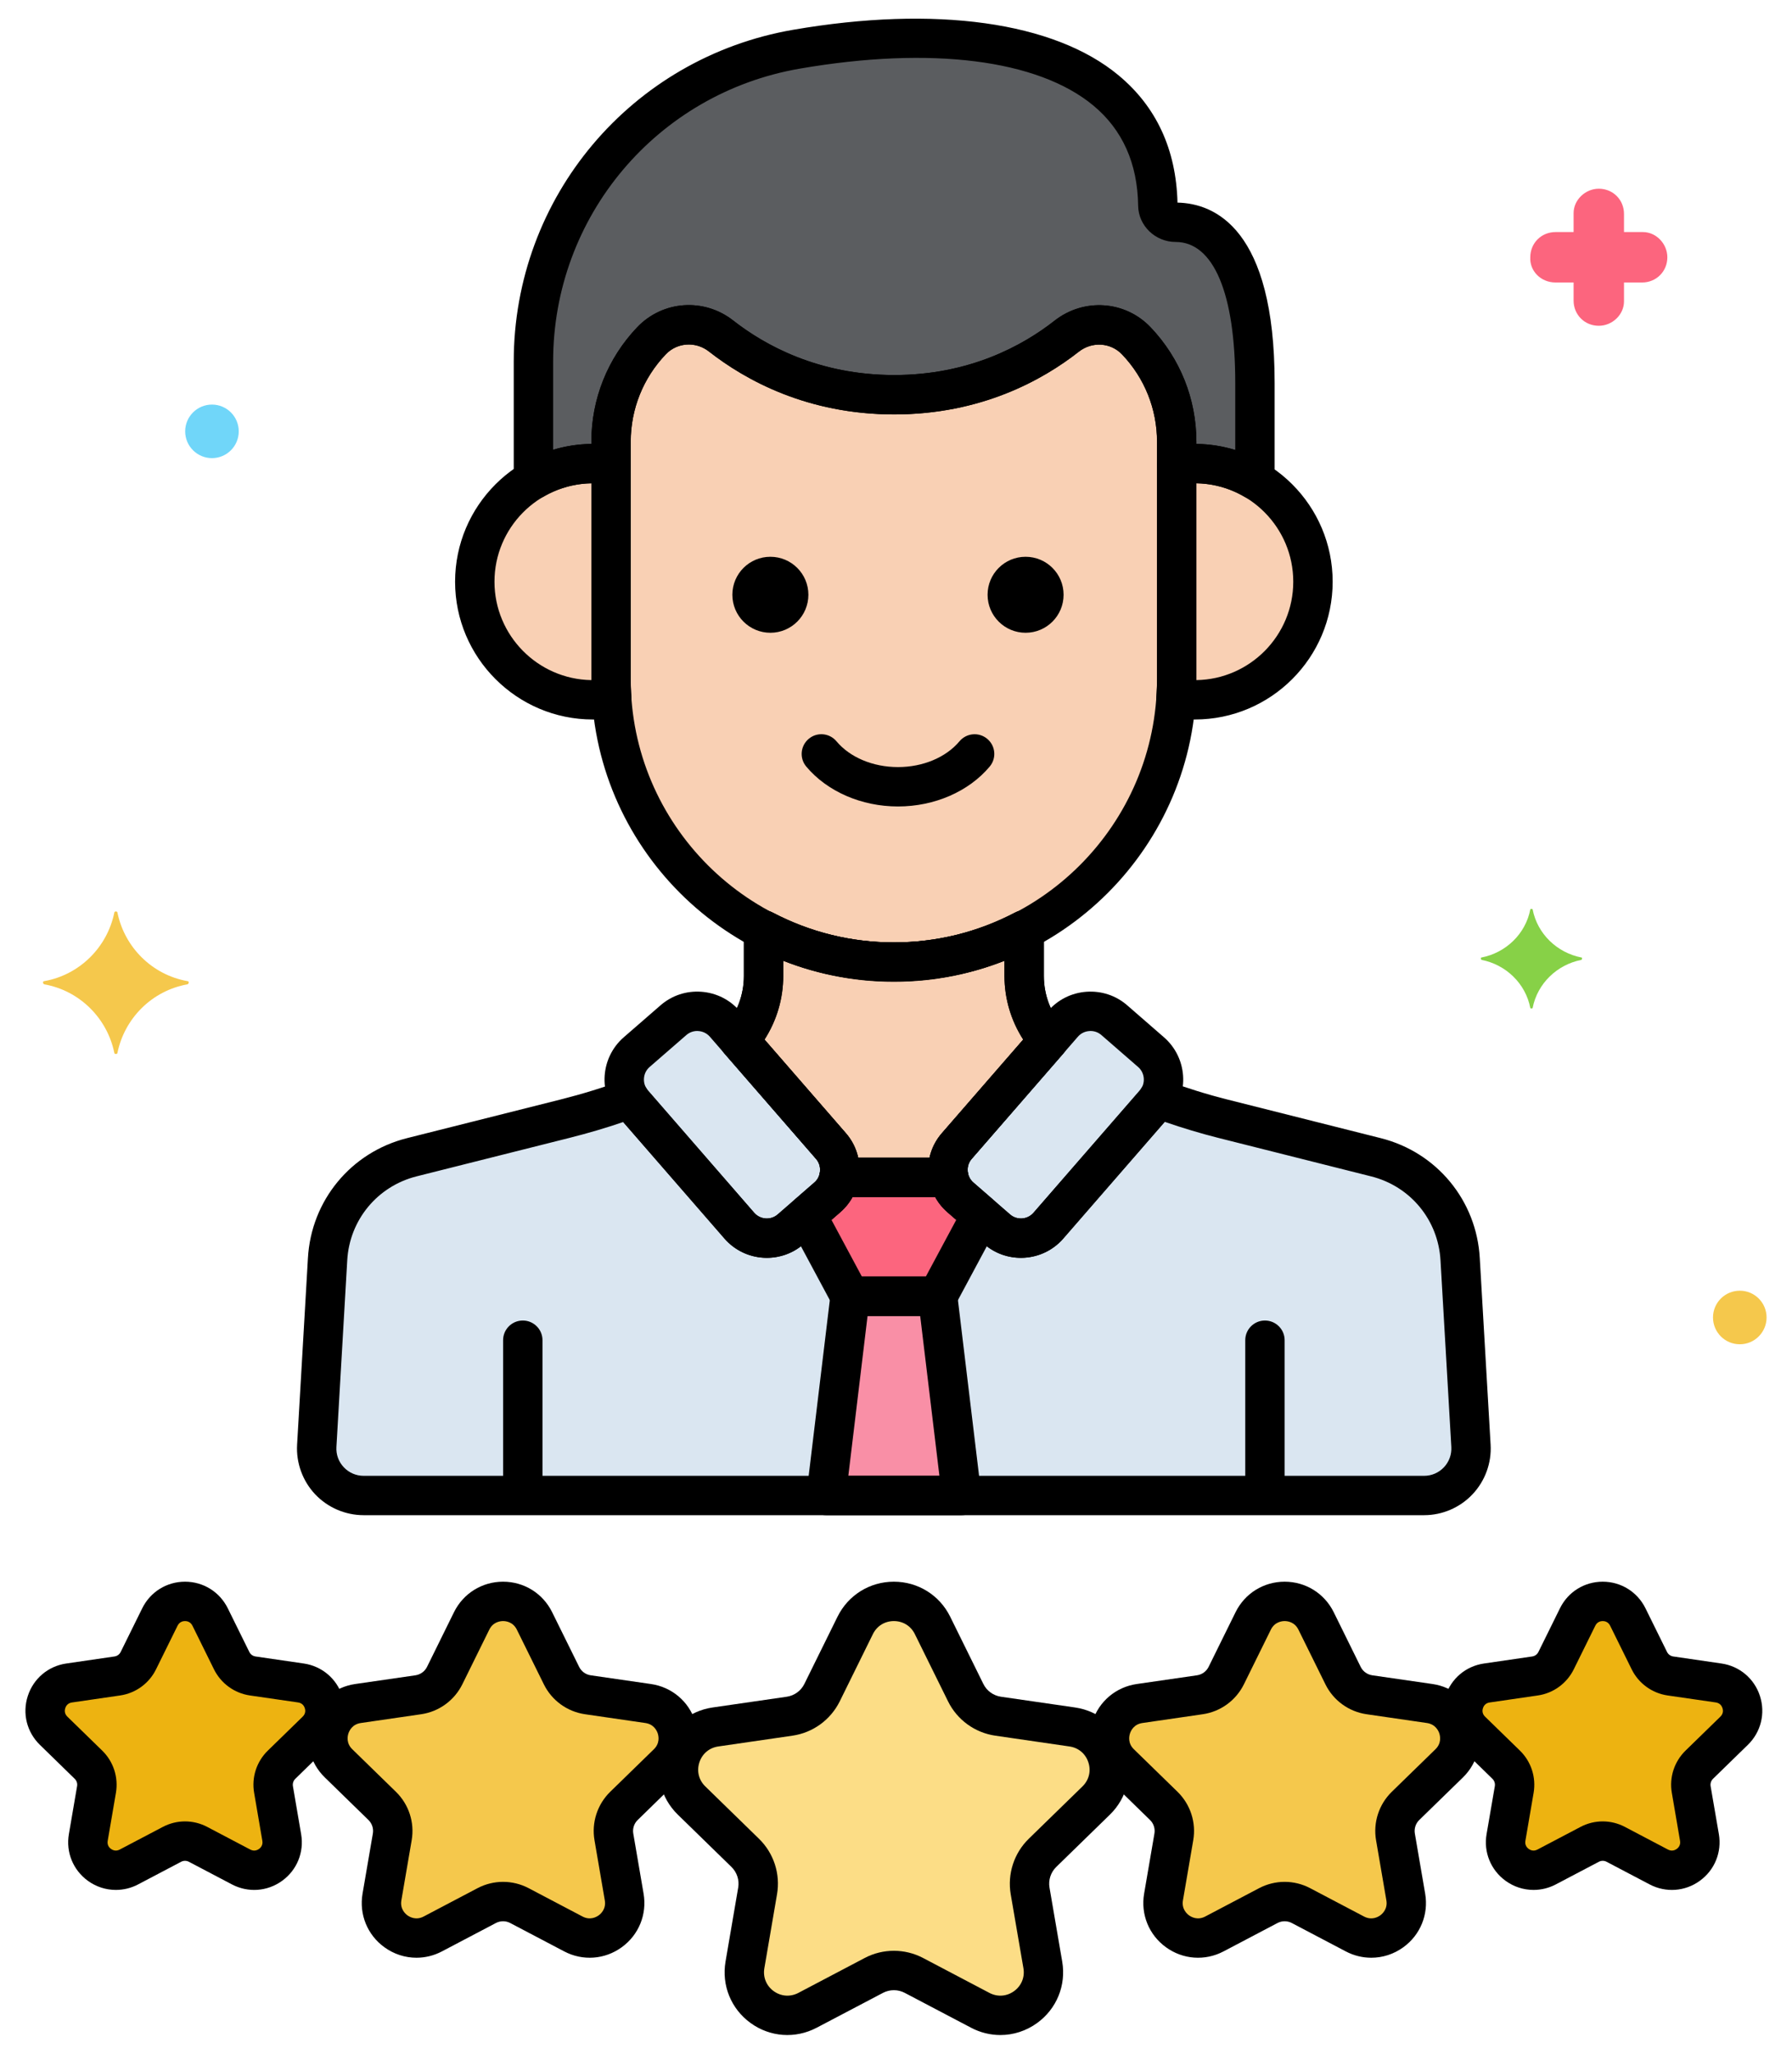
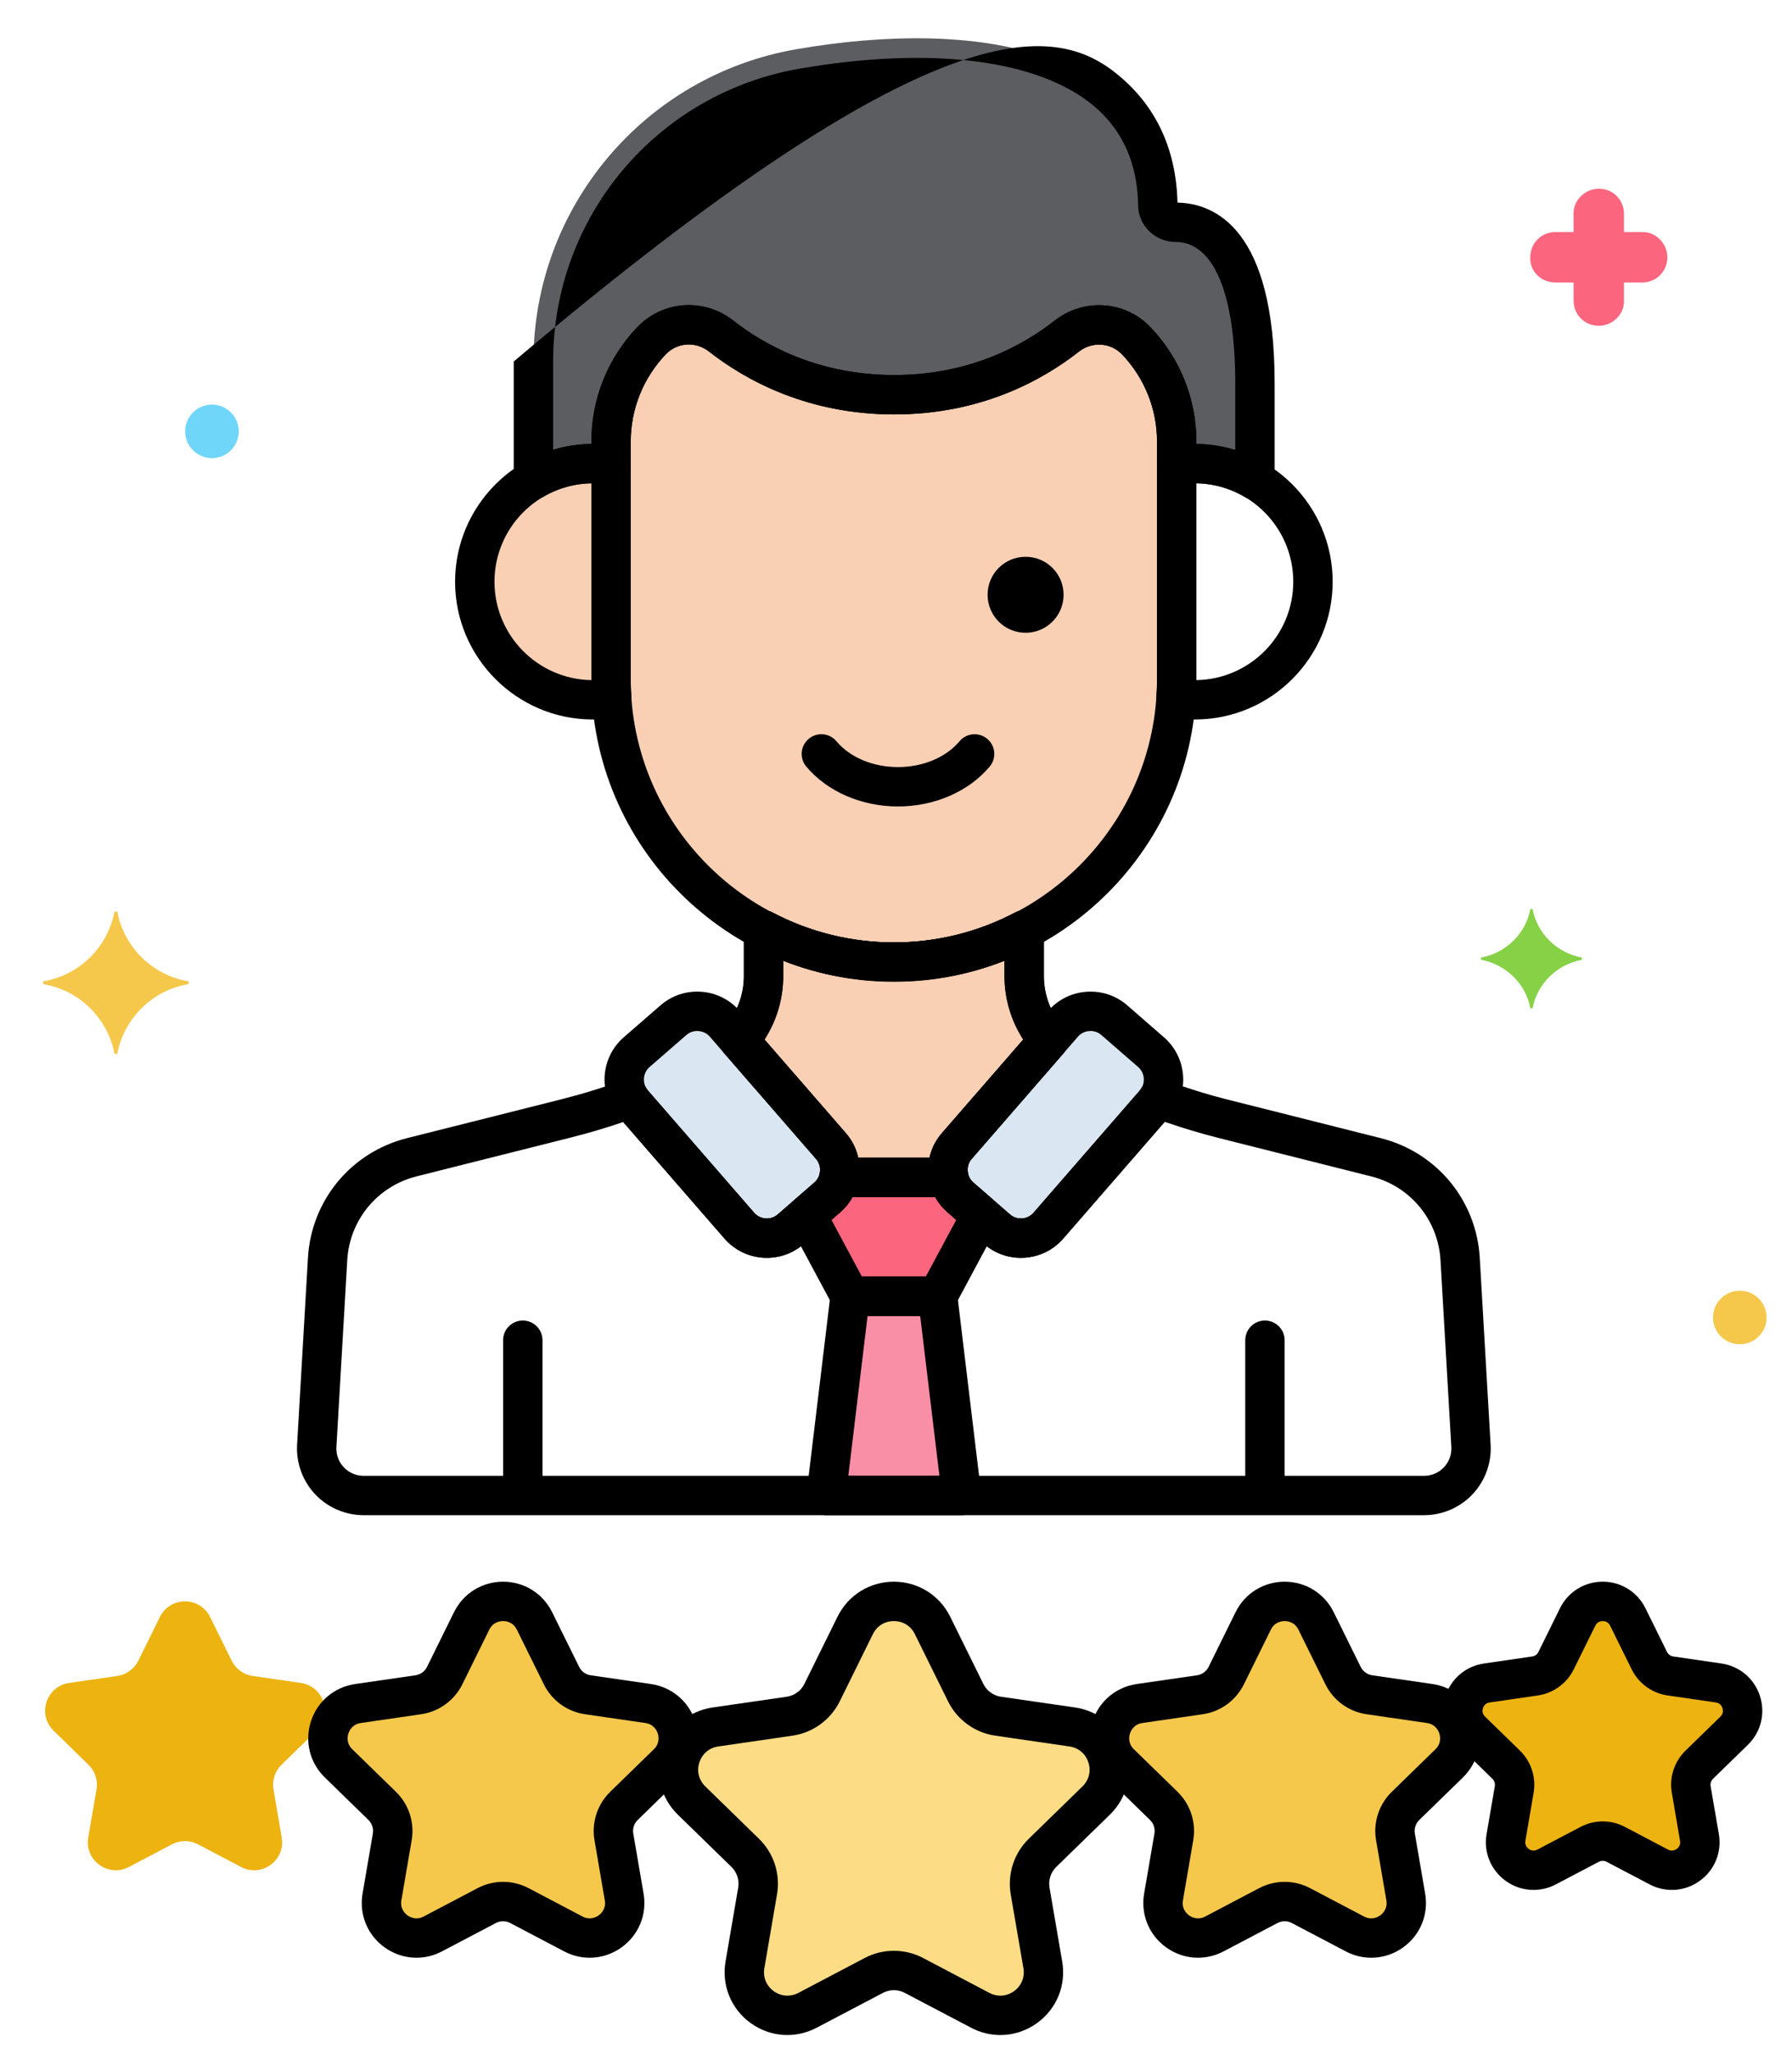
<svg xmlns="http://www.w3.org/2000/svg" width="48" height="55" viewBox="0 0 48 55" fill="none">
  <path d="M22.258 30.692L19.412 27.418C19.06 27.014 18.442 26.97 18.038 27.322L17.054 28.177C16.65 28.529 16.607 29.147 16.958 29.551L19.804 32.825C20.155 33.229 20.774 33.272 21.178 32.921L22.162 32.065C22.566 31.714 22.609 31.096 22.258 30.692Z" fill="#DAE6F1" />
  <path d="M30.832 28.177L29.848 27.322C29.444 26.97 28.825 27.013 28.474 27.418L25.628 30.691C25.276 31.096 25.32 31.714 25.724 32.065L26.708 32.92C27.112 33.272 27.73 33.229 28.081 32.825L30.927 29.551C31.279 29.146 31.236 28.528 30.832 28.177Z" fill="#DAE6F1" />
-   <path d="M21.178 32.92C20.773 33.272 20.155 33.229 19.804 32.825L16.958 29.551C16.924 29.511 16.896 29.468 16.869 29.425C16.349 29.618 15.786 29.796 15.131 29.96L11.029 30.993C9.761 31.312 8.847 32.419 8.774 33.726L8.485 38.721C8.443 39.443 9.017 40.051 9.74 40.051H38.146C38.869 40.051 39.443 39.443 39.401 38.721L39.111 33.726C39.039 32.419 38.125 31.312 36.856 30.993L32.755 29.96C32.127 29.802 31.539 29.612 31.019 29.421C30.992 29.465 30.963 29.51 30.928 29.551L28.082 32.825C27.73 33.229 27.112 33.272 26.708 32.921L25.724 32.065C25.32 31.714 25.277 31.096 25.628 30.692L28.085 27.865C27.673 27.396 27.433 26.786 27.433 26.139V24.906C26.387 25.454 25.2 25.766 23.943 25.766C22.686 25.766 21.499 25.454 20.453 24.906V26.139C20.453 26.786 20.213 27.396 19.801 27.865L22.258 30.692C22.609 31.096 22.566 31.714 22.162 32.065L21.178 32.92Z" fill="#DAE6F1" />
  <path d="M30.437 9.128C29.941 8.609 29.136 8.561 28.571 9.004C27.678 9.705 26.133 10.571 23.951 10.571C21.764 10.571 20.211 9.701 19.314 8.999C18.75 8.557 17.946 8.607 17.452 9.126L17.449 9.128C16.755 9.857 16.367 10.825 16.367 11.832V18.19C16.367 22.357 19.776 25.766 23.943 25.766C28.11 25.766 31.519 22.356 31.519 18.19V11.831C31.519 10.825 31.131 9.857 30.437 9.128Z" fill="#F9D0B4" />
-   <path d="M32.005 12.416C31.839 12.416 31.677 12.43 31.519 12.454C31.519 13.261 31.519 16.991 31.519 18.19C31.519 18.361 31.511 18.53 31.5 18.698C31.665 18.725 31.833 18.742 32.005 18.742C33.752 18.742 35.168 17.326 35.168 15.579C35.168 13.832 33.752 12.416 32.005 12.416Z" fill="#F9D0B4" />
  <path d="M16.367 18.19C16.367 17.405 16.367 14.015 16.367 12.454C16.208 12.429 16.046 12.415 15.881 12.415C14.134 12.415 12.717 13.832 12.717 15.579C12.717 17.326 14.134 18.742 15.881 18.742C16.053 18.742 16.221 18.724 16.386 18.698C16.375 18.53 16.367 18.36 16.367 18.19Z" fill="#F9D0B4" />
  <path d="M31.491 5.953C31.237 5.953 31.017 5.758 31.014 5.504C30.956 1.282 26.135 0.489 21.334 1.318C17.264 2.021 14.289 5.551 14.289 9.681V12.849C14.757 12.575 15.299 12.416 15.881 12.416C16.046 12.416 16.208 12.43 16.367 12.454V11.832C16.367 10.825 16.755 9.857 17.449 9.128L17.452 9.125C17.946 8.607 18.75 8.557 19.314 8.999C20.211 9.701 21.764 10.571 23.951 10.571C26.134 10.571 27.678 9.705 28.571 9.004C29.136 8.561 29.941 8.608 30.437 9.128C31.131 9.857 31.519 10.825 31.519 11.831V12.454C31.678 12.429 31.84 12.415 32.005 12.415C32.594 12.415 33.142 12.579 33.614 12.859C33.614 11.975 33.614 11.067 33.614 10.258C33.614 6.478 32.249 5.953 31.491 5.953Z" fill="#5B5D60" />
  <path d="M25.415 31.53C25.354 31.242 25.421 30.93 25.628 30.691L28.085 27.865C27.673 27.396 27.433 26.786 27.433 26.139V24.906C26.387 25.454 25.2 25.766 23.943 25.766C22.686 25.766 21.499 25.454 20.453 24.906V26.139C20.453 26.786 20.213 27.396 19.801 27.865L22.258 30.691C22.465 30.93 22.531 31.241 22.471 31.53H25.415Z" fill="#F9D0B4" />
  <path d="M35.252 43.41L35.975 44.874C36.112 45.151 36.376 45.343 36.682 45.387L38.297 45.622C39.067 45.734 39.375 46.68 38.818 47.224L37.649 48.363C37.428 48.579 37.327 48.89 37.379 49.194L37.655 50.803C37.786 51.57 36.981 52.155 36.293 51.793L34.847 51.033C34.574 50.889 34.247 50.889 33.974 51.033L32.529 51.793C31.84 52.155 31.035 51.57 31.166 50.803L31.442 49.194C31.494 48.889 31.393 48.579 31.172 48.363L30.003 47.224C29.446 46.68 29.753 45.734 30.523 45.622L32.139 45.387C32.445 45.343 32.709 45.151 32.846 44.874L33.568 43.41C33.913 42.712 34.908 42.712 35.252 43.41Z" fill="#F5C84C" />
  <path d="M43.602 43.304L44.179 44.474C44.289 44.695 44.5 44.848 44.744 44.884L46.034 45.071C46.649 45.161 46.895 45.916 46.45 46.35L45.516 47.261C45.34 47.433 45.259 47.681 45.301 47.924L45.521 49.209C45.626 49.822 44.983 50.289 44.433 50L43.279 49.393C43.061 49.278 42.8 49.278 42.581 49.393L41.427 50C40.877 50.289 40.234 49.822 40.339 49.209L40.56 47.924C40.602 47.681 40.521 47.433 40.344 47.261L39.411 46.35C38.965 45.917 39.211 45.161 39.826 45.071L41.117 44.884C41.361 44.848 41.572 44.695 41.681 44.474L42.258 43.304C42.533 42.747 43.327 42.747 43.602 43.304Z" fill="#EDB311" />
  <path d="M22.908 43.53L22.019 45.33C21.851 45.671 21.526 45.907 21.15 45.962L19.163 46.25C18.217 46.388 17.839 47.551 18.524 48.219L19.961 49.621C20.233 49.886 20.358 50.268 20.293 50.642L19.954 52.621C19.792 53.564 20.782 54.283 21.629 53.838L23.406 52.904C23.742 52.727 24.144 52.727 24.48 52.904L26.257 53.838C27.104 54.283 28.094 53.564 27.932 52.621L27.593 50.642C27.529 50.268 27.653 49.886 27.925 49.621L29.362 48.219C30.048 47.551 29.669 46.388 28.723 46.25L26.736 45.962C26.36 45.907 26.035 45.671 25.867 45.33L24.978 43.53C24.555 42.672 23.331 42.672 22.908 43.53Z" fill="#FCDD86" />
  <path d="M12.633 43.41L11.911 44.874C11.774 45.151 11.51 45.343 11.204 45.388L9.588 45.623C8.818 45.734 8.511 46.681 9.068 47.224L10.237 48.363C10.458 48.579 10.559 48.89 10.507 49.194L10.231 50.803C10.099 51.57 10.904 52.155 11.593 51.793L13.038 51.033C13.312 50.889 13.639 50.889 13.912 51.033L15.357 51.793C16.046 52.155 16.851 51.57 16.719 50.803L16.444 49.194C16.391 48.89 16.492 48.579 16.713 48.363L17.883 47.224C18.44 46.681 18.132 45.734 17.362 45.623L15.746 45.388C15.441 45.343 15.176 45.151 15.04 44.874L14.317 43.41C13.973 42.712 12.978 42.712 12.633 43.41Z" fill="#F5C84C" />
  <path d="M4.283 43.304L3.706 44.474C3.597 44.695 3.386 44.848 3.142 44.884L1.851 45.071C1.236 45.161 0.991 45.916 1.436 46.35L2.369 47.261C2.546 47.433 2.627 47.681 2.585 47.924L2.364 49.209C2.259 49.822 2.902 50.289 3.452 50L4.606 49.393C4.825 49.278 5.086 49.278 5.304 49.393L6.458 50C7.008 50.289 7.651 49.822 7.546 49.209L7.326 47.924C7.284 47.681 7.365 47.433 7.541 47.261L8.475 46.35C8.92 45.917 8.674 45.161 8.059 45.071L6.769 44.884C6.525 44.848 6.314 44.695 6.205 44.474L5.627 43.304C5.353 42.747 4.558 42.747 4.283 43.304Z" fill="#EDB311" />
  <path d="M25.724 32.065C25.558 31.921 25.456 31.731 25.414 31.529H22.471C22.43 31.731 22.328 31.92 22.162 32.065L21.607 32.547L22.77 34.715H25.115L26.278 32.547L25.724 32.065Z" fill="#FC657E" />
  <path d="M25.115 34.716H22.77L22.128 40.051H25.757L25.115 34.716Z" fill="#F98FA6" />
  <path d="M41.665 7.565H42.15V8.05C42.15 8.43 42.446 8.725 42.825 8.725C43.184 8.725 43.5 8.43 43.5 8.071V8.05V7.565H43.986C44.365 7.565 44.661 7.269 44.661 6.89C44.661 6.531 44.365 6.215 44.007 6.215H43.986H43.5V5.729C43.5 5.35 43.205 5.054 42.825 5.054C42.467 5.054 42.15 5.35 42.15 5.708V5.729V6.215H41.665C41.285 6.215 40.99 6.51 40.99 6.89C40.969 7.248 41.264 7.565 41.665 7.565C41.644 7.565 41.644 7.565 41.665 7.565Z" fill="#FC657E" />
  <path d="M46.602 36.001C46.998 36.001 47.319 35.679 47.319 35.283C47.319 34.887 46.998 34.566 46.602 34.566C46.205 34.566 45.884 34.887 45.884 35.283C45.884 35.679 46.205 36.001 46.602 36.001Z" fill="#F5C84C" />
  <path d="M5.678 12.269C6.074 12.269 6.395 11.948 6.395 11.552C6.395 11.156 6.074 10.835 5.678 10.835C5.282 10.835 4.96 11.156 4.96 11.552C4.96 11.948 5.282 12.269 5.678 12.269Z" fill="#70D6F9" />
  <path d="M42.361 25.643C41.707 25.516 41.18 25.01 41.053 24.356C41.053 24.335 40.99 24.335 40.99 24.356C40.864 25.01 40.336 25.516 39.682 25.643C39.661 25.643 39.661 25.685 39.682 25.706C40.336 25.833 40.864 26.339 40.99 26.993C40.99 27.014 41.053 27.014 41.053 26.993C41.18 26.339 41.707 25.833 42.361 25.706C42.382 25.685 42.382 25.643 42.361 25.643Z" fill="#87D147" />
  <path d="M1.184 26.276C2.133 26.108 2.872 25.369 3.062 24.441C3.062 24.399 3.146 24.399 3.146 24.441C3.336 25.369 4.074 26.108 5.023 26.276C5.066 26.276 5.066 26.34 5.023 26.361C4.074 26.529 3.336 27.268 3.146 28.196C3.146 28.238 3.062 28.238 3.062 28.196C2.872 27.268 2.133 26.529 1.184 26.361C1.142 26.34 1.142 26.276 1.184 26.276Z" fill="#F5C84C" />
  <path d="M23.943 26.293C19.475 26.293 15.84 22.658 15.84 18.19V11.831C15.84 10.684 16.276 9.595 17.067 8.764C17.751 8.047 18.856 7.971 19.639 8.584C20.49 9.25 21.929 10.044 23.951 10.044C25.969 10.044 27.4 9.253 28.245 8.589C29.03 7.973 30.136 8.049 30.818 8.764C31.61 9.595 32.046 10.684 32.046 11.832V18.19C32.046 22.658 28.411 26.293 23.943 26.293ZM18.449 9.226C18.223 9.226 18 9.315 17.834 9.489C17.227 10.126 16.894 10.956 16.894 11.832V18.19C16.894 22.076 20.056 25.239 23.943 25.239C27.83 25.239 30.991 22.076 30.991 18.19V11.831C30.991 10.956 30.659 10.126 30.055 9.492C29.75 9.172 29.252 9.14 28.897 9.419C27.921 10.185 26.27 11.099 23.952 11.099C21.629 11.099 19.971 10.183 18.989 9.414C18.828 9.288 18.638 9.226 18.449 9.226Z" fill="black" />
  <path d="M32.005 19.269C31.821 19.269 31.628 19.252 31.416 19.218C31.147 19.175 30.956 18.934 30.974 18.662C30.986 18.482 30.992 18.332 30.992 18.19V12.454C30.992 12.194 31.181 11.973 31.438 11.933C31.629 11.903 31.82 11.888 32.005 11.888C34.04 11.888 35.696 13.544 35.696 15.579C35.696 17.614 34.04 19.269 32.005 19.269ZM32.046 12.943V18.19C32.046 18.198 32.046 18.206 32.046 18.214C33.481 18.192 34.641 17.018 34.641 15.579C34.641 14.139 33.481 12.965 32.046 12.943Z" fill="black" />
  <path d="M15.881 19.269C13.846 19.269 12.19 17.614 12.19 15.579C12.19 13.544 13.846 11.888 15.881 11.888C16.066 11.888 16.256 11.903 16.448 11.933C16.705 11.973 16.894 12.194 16.894 12.454V18.19C16.894 18.329 16.9 18.479 16.912 18.663C16.93 18.934 16.738 19.175 16.47 19.218C16.258 19.253 16.066 19.269 15.881 19.269ZM15.84 12.944C14.405 12.966 13.245 14.139 13.245 15.579C13.245 17.018 14.405 18.192 15.84 18.214C15.84 18.206 15.84 18.198 15.84 18.19V12.944Z" fill="black" />
  <path d="M24.053 21.598C23.075 21.598 22.157 21.198 21.596 20.529C21.409 20.306 21.439 19.974 21.662 19.787C21.885 19.599 22.218 19.629 22.405 19.852C22.767 20.285 23.384 20.543 24.053 20.543C24.722 20.543 25.339 20.284 25.701 19.852C25.889 19.629 26.221 19.6 26.444 19.787C26.668 19.974 26.697 20.306 26.51 20.529C25.949 21.198 25.031 21.598 24.053 21.598Z" fill="black" />
  <path d="M27.471 16.946C28.033 16.946 28.489 16.491 28.489 15.928C28.489 15.366 28.033 14.911 27.471 14.911C26.909 14.911 26.453 15.366 26.453 15.928C26.453 16.491 26.909 16.946 27.471 16.946Z" fill="black" />
-   <path d="M20.635 16.946C21.197 16.946 21.653 16.491 21.653 15.928C21.653 15.366 21.197 14.911 20.635 14.911C20.073 14.911 19.617 15.366 19.617 15.928C19.617 16.491 20.073 16.946 20.635 16.946Z" fill="black" />
-   <path d="M33.614 13.386C33.521 13.386 33.428 13.361 33.346 13.312C32.938 13.07 32.474 12.943 32.005 12.943C31.875 12.943 31.738 12.954 31.6 12.975C31.447 12.999 31.293 12.955 31.176 12.854C31.059 12.754 30.992 12.608 30.992 12.454V11.831C30.992 10.956 30.659 10.125 30.055 9.492C29.75 9.172 29.252 9.14 28.897 9.419C27.921 10.185 26.271 11.098 23.952 11.098C21.629 11.098 19.971 10.182 18.99 9.414C18.636 9.137 18.139 9.169 17.834 9.489C17.227 10.125 16.895 10.956 16.895 11.831V12.454C16.895 12.608 16.827 12.754 16.71 12.855C16.593 12.955 16.438 12.999 16.286 12.975C16.148 12.954 16.012 12.943 15.881 12.943C15.418 12.943 14.959 13.068 14.555 13.304C14.392 13.399 14.19 13.4 14.026 13.306C13.863 13.212 13.761 13.037 13.761 12.849V9.681C13.761 5.283 16.908 1.547 21.244 0.798C25.059 0.14 28.236 0.583 29.96 2.016C30.973 2.856 31.504 4.003 31.54 5.426C32.535 5.447 34.142 6.122 34.142 10.258V12.858C34.142 13.048 34.04 13.223 33.875 13.317C33.794 13.363 33.704 13.386 33.614 13.386ZM32.046 11.888C32.4 11.892 32.75 11.948 33.087 12.052V10.258C33.087 7.857 32.505 6.48 31.491 6.48C30.944 6.48 30.494 6.045 30.486 5.511C30.471 4.378 30.067 3.475 29.287 2.827C27.8 1.592 24.934 1.232 21.424 1.838C17.595 2.499 14.816 5.797 14.816 9.681V12.046C15.148 11.946 15.493 11.892 15.84 11.888V11.831C15.84 10.684 16.276 9.594 17.068 8.764C17.752 8.047 18.857 7.97 19.64 8.583C20.491 9.25 21.93 10.043 23.952 10.043C25.969 10.043 27.401 9.252 28.246 8.589C29.031 7.973 30.137 8.049 30.819 8.764C31.61 9.595 32.046 10.684 32.046 11.831V11.888Z" fill="black" />
+   <path d="M33.614 13.386C33.521 13.386 33.428 13.361 33.346 13.312C32.938 13.07 32.474 12.943 32.005 12.943C31.875 12.943 31.738 12.954 31.6 12.975C31.447 12.999 31.293 12.955 31.176 12.854C31.059 12.754 30.992 12.608 30.992 12.454V11.831C30.992 10.956 30.659 10.125 30.055 9.492C29.75 9.172 29.252 9.14 28.897 9.419C27.921 10.185 26.271 11.098 23.952 11.098C21.629 11.098 19.971 10.182 18.99 9.414C18.636 9.137 18.139 9.169 17.834 9.489C17.227 10.125 16.895 10.956 16.895 11.831V12.454C16.895 12.608 16.827 12.754 16.71 12.855C16.593 12.955 16.438 12.999 16.286 12.975C16.148 12.954 16.012 12.943 15.881 12.943C15.418 12.943 14.959 13.068 14.555 13.304C14.392 13.399 14.19 13.4 14.026 13.306C13.863 13.212 13.761 13.037 13.761 12.849V9.681C25.059 0.14 28.236 0.583 29.96 2.016C30.973 2.856 31.504 4.003 31.54 5.426C32.535 5.447 34.142 6.122 34.142 10.258V12.858C34.142 13.048 34.04 13.223 33.875 13.317C33.794 13.363 33.704 13.386 33.614 13.386ZM32.046 11.888C32.4 11.892 32.75 11.948 33.087 12.052V10.258C33.087 7.857 32.505 6.48 31.491 6.48C30.944 6.48 30.494 6.045 30.486 5.511C30.471 4.378 30.067 3.475 29.287 2.827C27.8 1.592 24.934 1.232 21.424 1.838C17.595 2.499 14.816 5.797 14.816 9.681V12.046C15.148 11.946 15.493 11.892 15.84 11.888V11.831C15.84 10.684 16.276 9.594 17.068 8.764C17.752 8.047 18.857 7.97 19.64 8.583C20.491 9.25 21.93 10.043 23.952 10.043C25.969 10.043 27.401 9.252 28.246 8.589C29.031 7.973 30.137 8.049 30.819 8.764C31.61 9.595 32.046 10.684 32.046 11.831V11.888Z" fill="black" />
  <path d="M14.004 40.31C13.712 40.31 13.476 40.074 13.476 39.783V35.892C13.476 35.601 13.712 35.365 14.004 35.365C14.295 35.365 14.531 35.601 14.531 35.892V39.783C14.531 40.074 14.295 40.31 14.004 40.31Z" fill="black" />
  <path d="M33.882 40.31C33.591 40.31 33.355 40.074 33.355 39.783V35.892C33.355 35.601 33.591 35.365 33.882 35.365C34.173 35.365 34.41 35.601 34.41 35.892V39.783C34.41 40.074 34.173 40.31 33.882 40.31Z" fill="black" />
  <path d="M20.54 33.686C20.121 33.686 19.703 33.511 19.406 33.17L16.56 29.896C16.017 29.272 16.084 28.322 16.708 27.779L17.692 26.924C17.994 26.661 18.38 26.532 18.782 26.56C19.182 26.588 19.547 26.77 19.81 27.072L22.656 30.346C22.918 30.647 23.047 31.034 23.019 31.435C22.991 31.836 22.81 32.201 22.508 32.463L21.524 33.319C21.241 33.565 20.89 33.686 20.54 33.686ZM18.675 27.611C18.568 27.611 18.465 27.649 18.384 27.72L17.4 28.575C17.311 28.652 17.257 28.761 17.249 28.881C17.241 29 17.279 29.115 17.356 29.204L20.202 32.479C20.364 32.664 20.646 32.684 20.832 32.523L21.816 31.667C21.905 31.59 21.959 31.481 21.967 31.362C21.975 31.242 21.937 31.127 21.86 31.038L19.014 27.764C18.936 27.675 18.828 27.621 18.708 27.613C18.697 27.611 18.686 27.611 18.675 27.611Z" fill="black" />
  <path d="M27.345 33.686C26.996 33.686 26.645 33.566 26.362 33.319L25.378 32.464C25.076 32.201 24.894 31.836 24.866 31.435C24.838 31.035 24.967 30.648 25.23 30.346L28.076 27.072C28.338 26.77 28.704 26.588 29.104 26.56C29.507 26.533 29.892 26.661 30.194 26.924L31.177 27.779C31.802 28.322 31.869 29.272 31.326 29.897L28.479 33.171C28.183 33.512 27.765 33.686 27.345 33.686ZM29.21 27.611C29.199 27.611 29.189 27.612 29.178 27.613C29.058 27.621 28.95 27.674 28.872 27.764L26.026 31.038C25.948 31.127 25.91 31.242 25.919 31.362C25.927 31.481 25.981 31.59 26.07 31.667L27.054 32.523C27.24 32.684 27.522 32.664 27.683 32.479L30.53 29.205C30.607 29.116 30.645 29.001 30.637 28.881C30.628 28.761 30.575 28.652 30.485 28.575L29.502 27.72C29.421 27.649 29.318 27.611 29.21 27.611Z" fill="black" />
  <path d="M25.414 32.057H22.471C22.312 32.057 22.162 31.986 22.062 31.863C21.962 31.739 21.922 31.578 21.955 31.422C21.984 31.281 21.95 31.141 21.86 31.038L19.403 28.211C19.23 28.012 19.23 27.716 19.404 27.517C19.74 27.135 19.925 26.645 19.925 26.139V24.906C19.925 24.721 20.022 24.55 20.179 24.455C20.337 24.359 20.534 24.353 20.697 24.439C21.711 24.969 22.803 25.238 23.943 25.238C25.083 25.238 26.175 24.969 27.189 24.439C27.352 24.353 27.548 24.359 27.706 24.455C27.864 24.55 27.961 24.721 27.961 24.906V26.139C27.961 26.645 28.146 27.135 28.482 27.517C28.655 27.716 28.656 28.012 28.483 28.211L26.026 31.038C25.936 31.141 25.902 31.281 25.931 31.422C25.963 31.578 25.924 31.739 25.824 31.863C25.723 31.986 25.573 32.057 25.414 32.057ZM22.986 31.003H24.899C24.951 30.762 25.063 30.537 25.23 30.346L27.407 27.841C27.081 27.335 26.905 26.745 26.905 26.139V25.727C25.021 26.471 22.863 26.471 20.979 25.727V26.139C20.979 26.745 20.803 27.335 20.478 27.841L22.655 30.346C22.822 30.537 22.934 30.762 22.986 31.003Z" fill="black" />
  <path d="M36.731 52.43C36.498 52.43 36.263 52.374 36.047 52.26L34.602 51.5C34.482 51.437 34.339 51.437 34.219 51.5L32.774 52.26C32.276 52.522 31.684 52.479 31.23 52.148C30.775 51.818 30.551 51.269 30.646 50.714L30.922 49.105C30.945 48.971 30.901 48.835 30.804 48.741L29.635 47.601C29.232 47.209 29.09 46.633 29.264 46.098C29.437 45.564 29.891 45.181 30.447 45.1L32.063 44.866C32.197 44.846 32.313 44.762 32.373 44.641L33.095 43.177C33.344 42.672 33.848 42.359 34.41 42.359C34.972 42.359 35.476 42.672 35.725 43.177L36.447 44.641C36.507 44.762 36.623 44.846 36.757 44.866L38.373 45.1C38.929 45.181 39.383 45.564 39.556 46.098C39.73 46.633 39.588 47.209 39.186 47.601L38.016 48.741C37.919 48.835 37.875 48.972 37.898 49.105L38.174 50.714C38.269 51.268 38.046 51.818 37.591 52.148C37.334 52.335 37.033 52.43 36.731 52.43ZM34.41 50.398C34.645 50.398 34.879 50.454 35.093 50.567L36.538 51.327C36.743 51.434 36.909 51.34 36.971 51.295C37.033 51.25 37.174 51.12 37.135 50.893L36.859 49.284C36.777 48.808 36.935 48.323 37.28 47.986L38.45 46.846C38.615 46.685 38.577 46.498 38.554 46.424C38.53 46.351 38.45 46.178 38.222 46.144L36.606 45.909C36.128 45.84 35.715 45.54 35.502 45.107L34.779 43.643C34.677 43.436 34.487 43.414 34.41 43.414C34.334 43.414 34.144 43.436 34.041 43.643L33.319 45.107C33.105 45.54 32.693 45.84 32.215 45.909L30.599 46.144C30.371 46.177 30.291 46.351 30.267 46.424C30.243 46.498 30.206 46.685 30.371 46.846L31.541 47.986C31.886 48.323 32.044 48.808 31.962 49.283L31.686 50.893C31.647 51.12 31.787 51.25 31.849 51.295C31.912 51.34 32.078 51.434 32.283 51.326L33.728 50.566C33.942 50.454 34.176 50.398 34.41 50.398Z" fill="black" />
  <path d="M41.077 50.614C40.813 50.614 40.551 50.532 40.327 50.369C39.931 50.081 39.736 49.603 39.819 49.12L40.04 47.835C40.052 47.763 40.028 47.689 39.976 47.638L39.042 46.728C38.691 46.386 38.567 45.885 38.719 45.419C38.87 44.953 39.265 44.62 39.75 44.55L41.04 44.362C41.113 44.352 41.175 44.306 41.208 44.24L41.785 43.071C42.001 42.632 42.44 42.359 42.93 42.359C43.419 42.359 43.858 42.632 44.075 43.071L44.652 44.24C44.685 44.306 44.747 44.352 44.82 44.362L46.11 44.55C46.594 44.62 46.99 44.953 47.141 45.419C47.292 45.885 47.169 46.386 46.818 46.728L45.884 47.638C45.832 47.689 45.808 47.763 45.82 47.835L46.041 49.12C46.123 49.603 45.929 50.082 45.532 50.369C45.136 50.657 44.621 50.694 44.188 50.467L43.033 49.86C42.968 49.826 42.891 49.826 42.827 49.86L41.672 50.467C41.483 50.566 41.28 50.614 41.077 50.614ZM42.93 43.414C42.878 43.414 42.784 43.43 42.731 43.538L42.154 44.707C41.967 45.084 41.608 45.346 41.192 45.406L39.901 45.594C39.782 45.611 39.738 45.696 39.722 45.745C39.706 45.794 39.692 45.889 39.778 45.973L40.712 46.883C41.013 47.176 41.15 47.599 41.079 48.014L40.859 49.298C40.838 49.417 40.906 49.486 40.947 49.516C40.989 49.546 41.075 49.589 41.181 49.533L42.336 48.926C42.708 48.73 43.152 48.73 43.524 48.926L44.678 49.533C44.785 49.589 44.871 49.546 44.913 49.516C44.954 49.486 45.022 49.417 45.001 49.298L44.781 48.013C44.709 47.599 44.847 47.177 45.148 46.883L46.082 45.973C46.168 45.889 46.154 45.794 46.138 45.745C46.122 45.696 46.078 45.611 45.959 45.593L44.668 45.406C44.252 45.345 43.892 45.084 43.706 44.707L43.129 43.538C43.076 43.43 42.981 43.414 42.93 43.414Z" fill="black" />
  <path d="M26.796 54.5C26.529 54.5 26.26 54.436 26.012 54.305L24.235 53.371C24.052 53.275 23.834 53.275 23.651 53.371L21.874 54.305C21.303 54.605 20.624 54.556 20.103 54.177C19.581 53.798 19.325 53.168 19.434 52.532L19.773 50.553C19.808 50.35 19.74 50.143 19.593 49.999L18.155 48.597C17.694 48.147 17.53 47.487 17.73 46.873C17.929 46.26 18.449 45.821 19.087 45.728L21.074 45.44C21.278 45.41 21.455 45.282 21.546 45.096L22.434 43.296C22.72 42.718 23.298 42.359 23.943 42.359C24.587 42.359 25.166 42.718 25.451 43.296L26.339 45.096C26.43 45.282 26.607 45.41 26.811 45.44L28.798 45.728C29.436 45.821 29.956 46.26 30.156 46.873C30.355 47.486 30.192 48.147 29.73 48.597L28.293 49.998C28.145 50.142 28.077 50.35 28.112 50.553L28.452 52.532C28.561 53.168 28.304 53.798 27.782 54.177C27.488 54.391 27.143 54.5 26.796 54.5ZM23.943 52.244C24.212 52.244 24.481 52.308 24.726 52.437L26.503 53.372C26.719 53.485 26.965 53.467 27.163 53.324C27.361 53.18 27.454 52.951 27.413 52.71L27.073 50.732C26.98 50.186 27.161 49.629 27.557 49.243L28.995 47.842C29.169 47.671 29.229 47.431 29.153 47.199C29.078 46.967 28.889 46.807 28.647 46.772L26.66 46.483C26.113 46.404 25.639 46.06 25.394 45.564L24.505 43.763C24.397 43.544 24.187 43.414 23.943 43.414C23.699 43.414 23.489 43.544 23.381 43.763L22.493 45.564C22.247 46.06 21.774 46.404 21.226 46.483L19.239 46.772C18.998 46.807 18.809 46.967 18.733 47.199C18.658 47.431 18.717 47.672 18.892 47.842L20.329 49.243C20.726 49.629 20.907 50.186 20.813 50.731L20.474 52.71C20.433 52.951 20.526 53.18 20.723 53.324C20.921 53.467 21.168 53.485 21.384 53.372L23.161 52.437C23.405 52.308 23.674 52.244 23.943 52.244Z" fill="black" />
  <path d="M11.155 52.43C10.852 52.43 10.552 52.335 10.295 52.148C9.84 51.818 9.616 51.268 9.711 50.714L9.987 49.105C10.01 48.972 9.966 48.835 9.869 48.741L8.7 47.601C8.297 47.209 8.155 46.633 8.329 46.098C8.502 45.564 8.956 45.181 9.512 45.1L11.128 44.866C11.262 44.846 11.378 44.762 11.438 44.641L12.16 43.177C12.409 42.672 12.913 42.359 13.475 42.359C14.037 42.359 14.541 42.672 14.79 43.177L15.513 44.641C15.572 44.762 15.688 44.846 15.822 44.866L17.438 45.1C17.994 45.181 18.448 45.564 18.622 46.098C18.795 46.633 18.653 47.209 18.25 47.601L17.081 48.741C16.984 48.835 16.94 48.971 16.963 49.105L17.239 50.714C17.334 51.269 17.11 51.818 16.655 52.148C16.201 52.479 15.609 52.522 15.112 52.26L13.666 51.5C13.547 51.437 13.403 51.437 13.283 51.5L11.838 52.26C11.622 52.374 11.388 52.43 11.155 52.43ZM13.106 43.643L12.384 45.107C12.17 45.54 11.757 45.84 11.28 45.909L9.664 46.144C9.436 46.177 9.356 46.351 9.332 46.424C9.308 46.497 9.271 46.685 9.436 46.846L10.605 47.986C10.951 48.323 11.109 48.808 11.027 49.283L10.751 50.893C10.712 51.12 10.852 51.25 10.914 51.295C10.977 51.34 11.143 51.434 11.348 51.326L12.793 50.566C13.22 50.342 13.73 50.342 14.158 50.566L15.603 51.326C15.808 51.434 15.974 51.34 16.036 51.295C16.099 51.25 16.239 51.12 16.2 50.893L15.924 49.283C15.842 48.808 16 48.323 16.345 47.986L17.515 46.846C17.68 46.685 17.642 46.498 17.619 46.424C17.595 46.351 17.515 46.177 17.287 46.144L15.671 45.909C15.193 45.84 14.78 45.54 14.567 45.107L13.844 43.643C13.742 43.436 13.552 43.414 13.476 43.414C13.399 43.414 13.208 43.436 13.106 43.643Z" fill="black" />
-   <path d="M3.102 50.614C2.839 50.614 2.577 50.532 2.353 50.369C1.957 50.081 1.762 49.603 1.845 49.12L2.065 47.835C2.078 47.763 2.054 47.689 2.001 47.638L1.068 46.728C0.717 46.386 0.593 45.885 0.745 45.419C0.896 44.953 1.291 44.62 1.776 44.55L3.066 44.362C3.138 44.352 3.201 44.306 3.233 44.24L3.81 43.071C4.027 42.632 4.466 42.359 4.956 42.359C5.445 42.359 5.884 42.632 6.101 43.071L6.678 44.24C6.71 44.306 6.773 44.352 6.846 44.362L8.136 44.55C8.62 44.62 9.016 44.953 9.167 45.419C9.318 45.885 9.194 46.386 8.844 46.728L7.91 47.638C7.858 47.689 7.834 47.763 7.846 47.835L8.066 49.12C8.149 49.603 7.955 50.082 7.558 50.369C7.162 50.657 6.647 50.694 6.214 50.467L5.059 49.86C4.994 49.826 4.917 49.826 4.852 49.86L3.698 50.467C3.51 50.566 3.306 50.614 3.102 50.614ZM4.956 43.414C4.904 43.414 4.81 43.43 4.756 43.538L4.179 44.707C3.993 45.084 3.634 45.345 3.218 45.406L1.927 45.594C1.808 45.611 1.764 45.696 1.748 45.745C1.732 45.794 1.718 45.889 1.804 45.973L2.738 46.883C3.039 47.177 3.176 47.599 3.105 48.014L2.885 49.298C2.864 49.417 2.931 49.486 2.973 49.516C3.015 49.546 3.101 49.589 3.207 49.533L4.362 48.926C4.734 48.73 5.178 48.73 5.55 48.926L6.704 49.533C6.811 49.589 6.897 49.546 6.939 49.516C6.98 49.486 7.048 49.417 7.027 49.298L6.807 48.013C6.735 47.599 6.873 47.176 7.174 46.883L8.108 45.973C8.194 45.889 8.18 45.794 8.164 45.745C8.148 45.696 8.104 45.611 7.984 45.593L6.694 45.406C6.278 45.345 5.919 45.084 5.732 44.707L5.155 43.538C5.102 43.43 5.007 43.414 4.956 43.414Z" fill="black" />
  <path d="M38.146 40.578H9.74C9.251 40.578 8.777 40.374 8.442 40.019C8.106 39.663 7.93 39.179 7.958 38.69L8.248 33.695C8.334 32.151 9.4 30.859 10.901 30.481L15.002 29.449C15.601 29.298 16.152 29.128 16.686 28.931C16.921 28.844 17.184 28.934 17.316 29.145C17.329 29.166 17.34 29.187 17.356 29.205L20.202 32.479C20.363 32.664 20.646 32.684 20.831 32.523L21.815 31.667C22.001 31.506 22.021 31.223 21.859 31.038L19.402 28.211C19.229 28.012 19.23 27.716 19.404 27.517C19.74 27.135 19.925 26.645 19.925 26.139V24.906C19.925 24.721 20.021 24.55 20.179 24.455C20.337 24.359 20.533 24.353 20.697 24.439C21.71 24.969 22.802 25.238 23.942 25.238C25.083 25.238 26.175 24.969 27.188 24.439C27.352 24.353 27.548 24.359 27.706 24.455C27.864 24.55 27.96 24.721 27.96 24.906V26.139C27.96 26.645 28.145 27.134 28.481 27.517C28.655 27.715 28.656 28.012 28.483 28.211L26.026 31.037C25.864 31.223 25.884 31.506 26.07 31.667L27.054 32.522C27.239 32.684 27.522 32.664 27.683 32.478L30.529 29.204C30.546 29.185 30.558 29.164 30.57 29.143C30.702 28.93 30.965 28.838 31.201 28.925C31.775 29.136 32.341 29.312 32.883 29.448L36.985 30.481C38.486 30.859 39.552 32.151 39.637 33.696L39.927 38.69C39.956 39.178 39.779 39.662 39.443 40.018C39.108 40.374 38.635 40.578 38.146 40.578ZM16.692 30.049C16.235 30.206 15.763 30.345 15.26 30.472L11.158 31.504C10.108 31.769 9.361 32.673 9.301 33.755L9.011 38.752C8.999 38.954 9.069 39.147 9.209 39.295C9.348 39.442 9.537 39.524 9.74 39.524H38.146C38.349 39.524 38.537 39.442 38.677 39.295C38.816 39.147 38.886 38.954 38.875 38.752L38.585 33.757C38.525 32.673 37.779 31.769 36.728 31.505L32.626 30.472C32.163 30.355 31.684 30.212 31.198 30.044L28.48 33.171C27.936 33.795 26.986 33.862 26.362 33.319L25.378 32.464C24.754 31.921 24.687 30.97 25.23 30.346L27.408 27.841C27.082 27.335 26.906 26.745 26.906 26.139V25.727C25.022 26.471 22.864 26.471 20.98 25.727V26.139C20.98 26.745 20.804 27.335 20.478 27.841L22.656 30.346C23.199 30.97 23.132 31.921 22.508 32.464L21.524 33.319C20.9 33.862 19.949 33.795 19.406 33.171L16.692 30.049Z" fill="black" />
  <path d="M25.115 35.243H22.77C22.576 35.243 22.398 35.136 22.306 34.965L21.143 32.797C21.026 32.58 21.076 32.311 21.262 32.149L21.816 31.667C21.905 31.59 21.941 31.492 21.955 31.423C22.006 31.178 22.221 31.003 22.471 31.003H25.414C25.664 31.003 25.88 31.178 25.931 31.423C25.945 31.492 25.981 31.59 26.07 31.668L26.624 32.149C26.81 32.311 26.859 32.58 26.743 32.797L25.58 34.965C25.488 35.136 25.309 35.243 25.115 35.243ZM23.086 34.188H24.799L25.614 32.669L25.377 32.463C25.244 32.347 25.134 32.21 25.051 32.057H22.834C22.75 32.211 22.641 32.347 22.508 32.463L22.271 32.669L23.086 34.188Z" fill="black" />
  <path d="M25.758 40.578H22.128C21.978 40.578 21.834 40.514 21.734 40.401C21.634 40.288 21.587 40.138 21.605 39.988L22.247 34.653C22.279 34.388 22.504 34.188 22.771 34.188H25.115C25.382 34.188 25.607 34.388 25.639 34.653L26.281 39.988C26.299 40.138 26.252 40.288 26.152 40.401C26.052 40.514 25.908 40.578 25.758 40.578ZM22.723 39.524H25.163L24.648 35.243H23.238L22.723 39.524Z" fill="black" />
</svg>